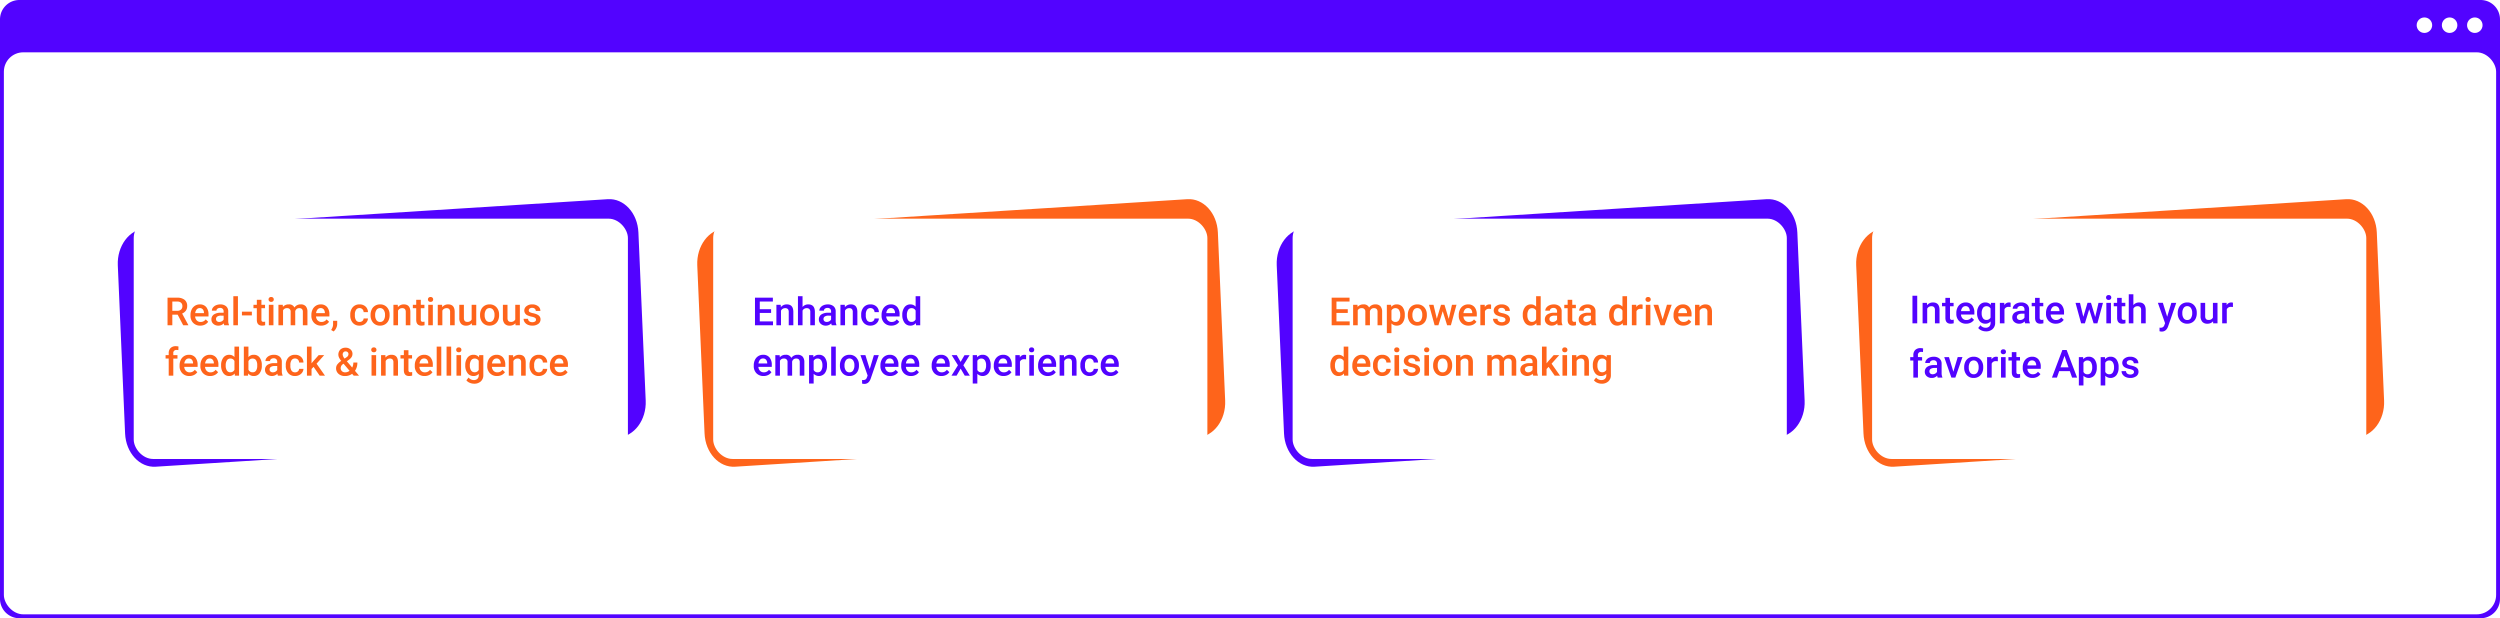
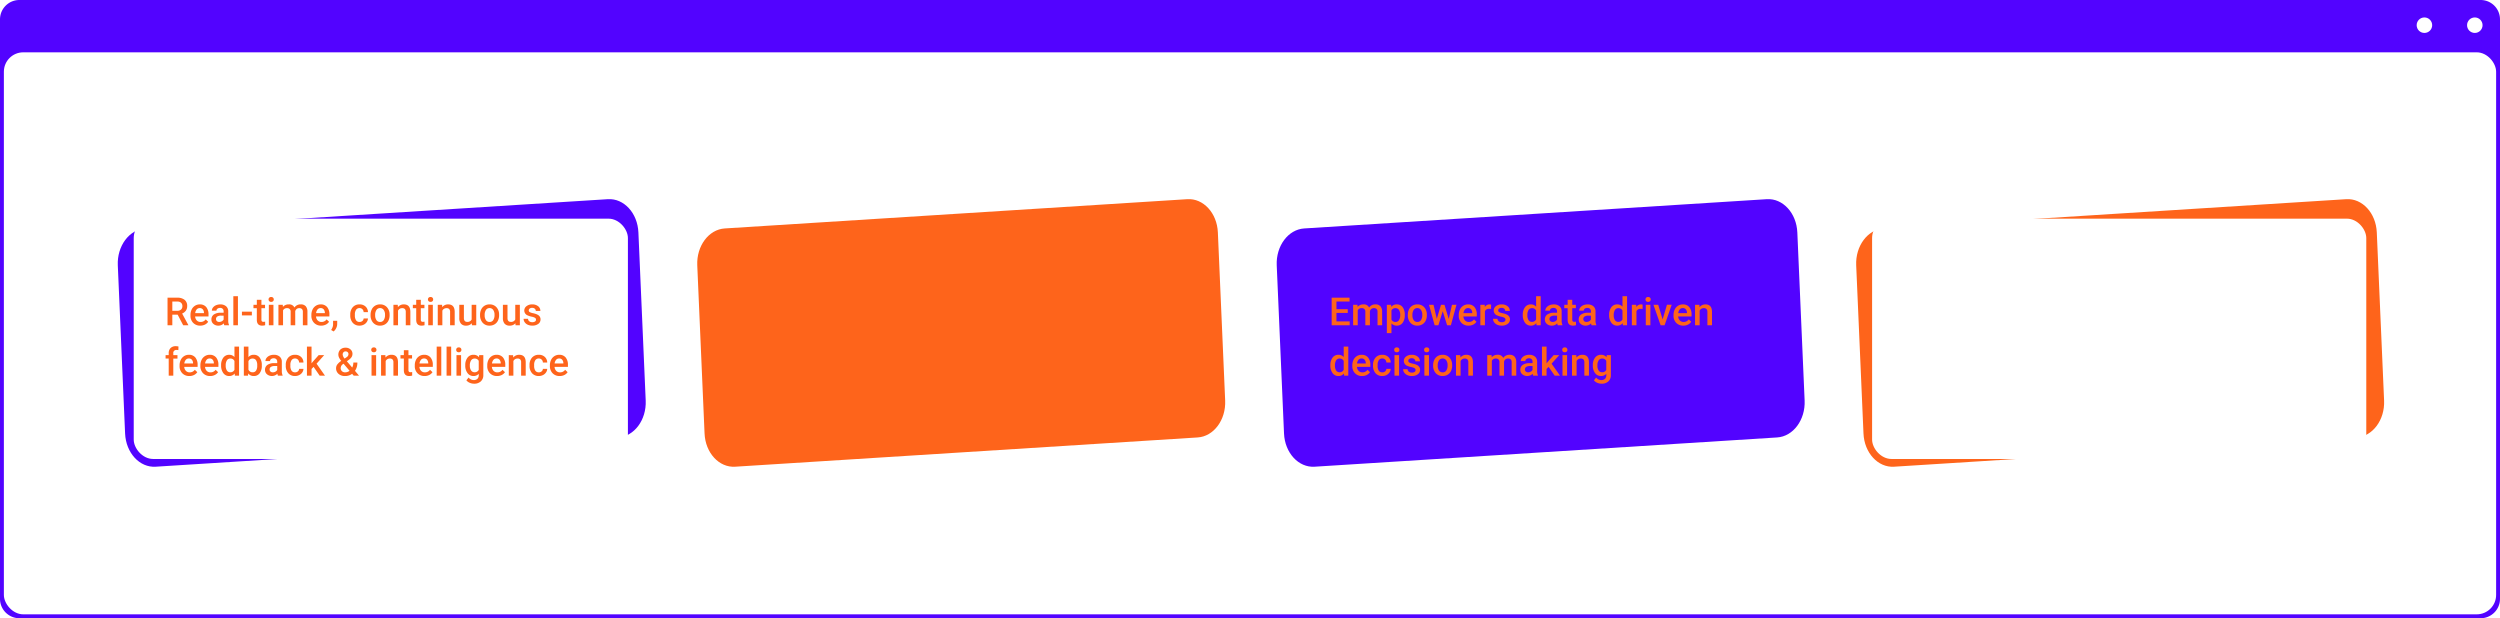
<svg xmlns="http://www.w3.org/2000/svg" width="1290" height="319" viewBox="0 0 1290 319">
  <defs>
    <filter id="Rectangle_236" x="60" y="103.83" width="273" height="142" filterUnits="userSpaceOnUse">
      <feOffset dy="3" input="SourceAlpha" />
      <feGaussianBlur stdDeviation="3" result="blur" />
      <feFlood flood-opacity="0.161" />
      <feComposite operator="in" in2="blur" />
      <feComposite in="SourceGraphic" />
    </filter>
    <filter id="Rectangle_236-2" x="957" y="103.83" width="273" height="142" filterUnits="userSpaceOnUse">
      <feOffset dy="3" input="SourceAlpha" />
      <feGaussianBlur stdDeviation="3" result="blur-2" />
      <feFlood flood-opacity="0.161" />
      <feComposite operator="in" in2="blur-2" />
      <feComposite in="SourceGraphic" />
    </filter>
    <filter id="Rectangle_236-3" x="657.999" y="103.83" width="273" height="142" filterUnits="userSpaceOnUse">
      <feOffset dy="3" input="SourceAlpha" />
      <feGaussianBlur stdDeviation="3" result="blur-3" />
      <feFlood flood-opacity="0.161" />
      <feComposite operator="in" in2="blur-3" />
      <feComposite in="SourceGraphic" />
    </filter>
    <filter id="Rectangle_236-4" x="358.999" y="103.83" width="273" height="142" filterUnits="userSpaceOnUse">
      <feOffset dy="3" input="SourceAlpha" />
      <feGaussianBlur stdDeviation="3" result="blur-4" />
      <feFlood flood-opacity="0.161" />
      <feComposite operator="in" in2="blur-4" />
      <feComposite in="SourceGraphic" />
    </filter>
  </defs>
  <g id="upz_coreCase" transform="translate(-304.234 -1551)">
    <g id="Base" transform="translate(-7.766 462)">
      <path id="Path_3044" data-name="Path 3044" d="M10,0H1280a10,10,0,0,1,10,10V309a10,10,0,0,1-10,10H10A10,10,0,0,1,0,309V10A10,10,0,0,1,10,0Z" transform="translate(312 1089)" fill="#5203ff" />
      <rect id="Rectangle_187" data-name="Rectangle 187" width="1286" height="290" rx="10" transform="translate(314 1116)" fill="#fff" />
      <circle id="Ellipse_157" data-name="Ellipse 157" cx="4" cy="4" r="4" transform="translate(1585 1098)" fill="#fff" />
-       <circle id="Ellipse_158" data-name="Ellipse 158" cx="4" cy="4" r="4" transform="translate(1572 1098)" fill="#fff" />
      <circle id="Ellipse_159" data-name="Ellipse 159" cx="4" cy="4" r="4" transform="translate(1559 1098)" fill="#fff" />
    </g>
    <g id="core-box-1" transform="translate(375.626 1648.83)">
      <path id="Path_3073" data-name="Path 3073" d="M15.009-.162,254.144-2.748c8.289-.09,14.936,7.94,14.846,17.934l-.779,86.864c-.09,9.994-6.882,18.169-15.171,18.259L13.9,122.895c-8.289.09-14.936-7.94-14.846-17.934L-.162,18.1C-.073,8.1,6.72-.073,15.009-.162Z" transform="translate(-11.392 20.993) rotate(-3)" fill="#5203ff" />
      <g transform="matrix(1, 0, 0, 1, -71.39, -97.83)" filter="url(#Rectangle_236)">
        <rect id="Rectangle_236-5" data-name="Rectangle 236" width="255" height="124" rx="10" transform="translate(69 109.83)" fill="#fff" />
      </g>
      <path id="Path_3077" data-name="Path 3077" d="M6.67-5.469H3.916V0H1.445V-14.219h5a5.816,5.816,0,0,1,3.8,1.1,3.907,3.907,0,0,1,1.338,3.2,4,4,0,0,1-.688,2.39A4.381,4.381,0,0,1,8.975-6.048L12.168-.127V0H9.521ZM3.916-7.461H6.455a2.824,2.824,0,0,0,1.953-.63,2.2,2.2,0,0,0,.7-1.724,2.338,2.338,0,0,0-.649-1.768,2.759,2.759,0,0,0-1.938-.645H3.916ZM18.35.2a4.91,4.91,0,0,1-3.657-1.421,5.154,5.154,0,0,1-1.4-3.784V-5.3A6.34,6.34,0,0,1,13.9-8.13a4.645,4.645,0,0,1,1.714-1.938,4.531,4.531,0,0,1,2.461-.693,4.147,4.147,0,0,1,3.335,1.377,5.823,5.823,0,0,1,1.177,3.9v.957h-6.9a3.173,3.173,0,0,0,.874,2.07,2.624,2.624,0,0,0,1.929.762,3.213,3.213,0,0,0,2.656-1.318L22.422-1.8a4.272,4.272,0,0,1-1.694,1.47A5.3,5.3,0,0,1,18.35.2Zm-.283-9.053a2,2,0,0,0-1.577.684,3.543,3.543,0,0,0-.767,1.9h4.521v-.176a2.884,2.884,0,0,0-.635-1.8A1.983,1.983,0,0,0,18.066-8.857ZM30.742,0a3.662,3.662,0,0,1-.273-.986A3.694,3.694,0,0,1,27.7.2a3.728,3.728,0,0,1-2.6-.908,2.906,2.906,0,0,1-1.006-2.246,3,3,0,0,1,1.255-2.593,6.081,6.081,0,0,1,3.589-.9h1.455v-.693a1.851,1.851,0,0,0-.459-1.313,1.819,1.819,0,0,0-1.4-.493,2.09,2.09,0,0,0-1.328.405,1.254,1.254,0,0,0-.518,1.03H24.316a2.634,2.634,0,0,1,.576-1.626,3.839,3.839,0,0,1,1.567-1.187,5.506,5.506,0,0,1,2.212-.43,4.434,4.434,0,0,1,2.959.933,3.326,3.326,0,0,1,1.133,2.622v4.766a5.4,5.4,0,0,0,.4,2.275V0ZM28.135-1.709a2.7,2.7,0,0,0,1.323-.342,2.284,2.284,0,0,0,.933-.918V-4.961H29.111a3.5,3.5,0,0,0-1.982.459,1.487,1.487,0,0,0-.664,1.3,1.387,1.387,0,0,0,.454,1.089A1.758,1.758,0,0,0,28.135-1.709ZM37.773,0H35.4V-15h2.373Zm7.188-5.088H39.834V-7h5.127Zm4.932-8.047v2.568h1.865v1.758H49.893v5.9a1.3,1.3,0,0,0,.239.874,1.109,1.109,0,0,0,.854.269,3.656,3.656,0,0,0,.83-.1V-.029A5.845,5.845,0,0,1,50.254.2Q47.52.2,47.52-2.822V-8.809H45.781v-1.758H47.52v-2.568ZM56.094,0H53.721V-10.566h2.373Zm-2.52-13.311a1.259,1.259,0,0,1,.347-.908,1.309,1.309,0,0,1,.991-.361,1.326,1.326,0,0,1,1,.361,1.25,1.25,0,0,1,.352.908,1.221,1.221,0,0,1-.352.894,1.336,1.336,0,0,1-1,.356,1.32,1.32,0,0,1-.991-.356A1.23,1.23,0,0,1,53.574-13.311Zm7.334,2.744.068,1.1a3.8,3.8,0,0,1,3.047-1.3,2.921,2.921,0,0,1,2.9,1.621,3.748,3.748,0,0,1,3.242-1.621,3.294,3.294,0,0,1,2.6.967,4.257,4.257,0,0,1,.874,2.852V0H71.27V-6.875A2.1,2.1,0,0,0,70.83-8.35a1.924,1.924,0,0,0-1.455-.469,1.976,1.976,0,0,0-1.323.435,2.292,2.292,0,0,0-.718,1.138L67.344,0H64.971V-6.953a1.693,1.693,0,0,0-1.9-1.865,2.089,2.089,0,0,0-2.021,1.162V0H58.672V-10.566ZM80.732.2a4.91,4.91,0,0,1-3.657-1.421,5.154,5.154,0,0,1-1.4-3.784V-5.3a6.34,6.34,0,0,1,.61-2.827A4.645,4.645,0,0,1,78-10.068a4.531,4.531,0,0,1,2.461-.693,4.147,4.147,0,0,1,3.335,1.377,5.822,5.822,0,0,1,1.177,3.9v.957h-6.9a3.173,3.173,0,0,0,.874,2.07,2.624,2.624,0,0,0,1.929.762,3.213,3.213,0,0,0,2.656-1.318L84.8-1.8A4.272,4.272,0,0,1,83.11-.327,5.3,5.3,0,0,1,80.732.2Zm-.283-9.053a2,2,0,0,0-1.577.684,3.543,3.543,0,0,0-.767,1.9h4.521v-.176a2.884,2.884,0,0,0-.635-1.8A1.983,1.983,0,0,0,80.449-8.857ZM87.148,3.2l-1.279-.762A6.9,6.9,0,0,0,86.646.894a4.619,4.619,0,0,0,.22-1.343V-2.295H89l-.01,1.709a4.763,4.763,0,0,1-.522,2.075A5.155,5.155,0,0,1,87.148,3.2Zm13.379-4.9A2.146,2.146,0,0,0,102-2.217a1.768,1.768,0,0,0,.625-1.279h2.236a3.486,3.486,0,0,1-.615,1.841A4.035,4.035,0,0,1,102.686-.3a4.656,4.656,0,0,1-2.129.5A4.505,4.505,0,0,1,97.041-1.24a5.694,5.694,0,0,1-1.3-3.965v-.244a5.6,5.6,0,0,1,1.289-3.862,4.464,4.464,0,0,1,3.516-1.45,4.341,4.341,0,0,1,3.071,1.1,3.935,3.935,0,0,1,1.245,2.886h-2.236a2.173,2.173,0,0,0-.62-1.494,2,2,0,0,0-1.479-.586,2.088,2.088,0,0,0-1.777.835,4.261,4.261,0,0,0-.635,2.534v.381a4.331,4.331,0,0,0,.62,2.563A2.086,2.086,0,0,0,100.527-1.7Zm5.684-3.682a6.231,6.231,0,0,1,.615-2.8,4.493,4.493,0,0,1,1.729-1.914,4.87,4.87,0,0,1,2.559-.669,4.615,4.615,0,0,1,3.472,1.377,5.416,5.416,0,0,1,1.44,3.652l.01.557a6.286,6.286,0,0,1-.6,2.793,4.439,4.439,0,0,1-1.719,1.9A4.906,4.906,0,0,1,111.133.2a4.584,4.584,0,0,1-3.579-1.489,5.7,5.7,0,0,1-1.343-3.97Zm2.373.205a4.258,4.258,0,0,0,.674,2.554,2.191,2.191,0,0,0,1.875.923A2.167,2.167,0,0,0,113-2.637a4.7,4.7,0,0,0,.669-2.744,4.2,4.2,0,0,0-.688-2.539,2.2,2.2,0,0,0-1.87-.937,2.178,2.178,0,0,0-1.846.923A4.614,4.614,0,0,0,108.584-5.176Zm11.66-5.391.068,1.221a3.8,3.8,0,0,1,3.076-1.416q3.3,0,3.359,3.779V0h-2.373V-6.846a2.176,2.176,0,0,0-.435-1.489,1.828,1.828,0,0,0-1.421-.483,2.287,2.287,0,0,0-2.139,1.3V0h-2.373V-10.566Zm11.895-2.568v2.568H134v1.758h-1.865v5.9a1.3,1.3,0,0,0,.239.874,1.109,1.109,0,0,0,.854.269,3.656,3.656,0,0,0,.83-.1V-.029A5.845,5.845,0,0,1,132.5.2q-2.734,0-2.734-3.018V-8.809h-1.738v-1.758h1.738v-2.568ZM138.34,0h-2.373V-10.566h2.373Zm-2.52-13.311a1.259,1.259,0,0,1,.347-.908,1.309,1.309,0,0,1,.991-.361,1.326,1.326,0,0,1,1,.361,1.25,1.25,0,0,1,.352.908,1.221,1.221,0,0,1-.352.894,1.336,1.336,0,0,1-1,.356,1.32,1.32,0,0,1-.991-.356A1.23,1.23,0,0,1,135.82-13.311Zm7.3,2.744.068,1.221a3.8,3.8,0,0,1,3.076-1.416q3.3,0,3.359,3.779V0h-2.373V-6.846a2.176,2.176,0,0,0-.435-1.489,1.828,1.828,0,0,0-1.421-.483,2.287,2.287,0,0,0-2.139,1.3V0h-2.373V-10.566Zm15.322,9.531A3.68,3.68,0,0,1,155.479.2a3.28,3.28,0,0,1-2.6-1.006,4.279,4.279,0,0,1-.884-2.91v-6.846h2.373V-3.75q0,2.012,1.67,2.012a2.345,2.345,0,0,0,2.334-1.24v-7.588h2.373V0h-2.236Zm4.268-4.346a6.231,6.231,0,0,1,.615-2.8,4.493,4.493,0,0,1,1.729-1.914,4.87,4.87,0,0,1,2.559-.669,4.615,4.615,0,0,1,3.472,1.377,5.416,5.416,0,0,1,1.44,3.652l.01.557a6.286,6.286,0,0,1-.6,2.793,4.439,4.439,0,0,1-1.719,1.9A4.906,4.906,0,0,1,167.637.2a4.584,4.584,0,0,1-3.579-1.489,5.7,5.7,0,0,1-1.343-3.97Zm2.373.205a4.258,4.258,0,0,0,.674,2.554,2.191,2.191,0,0,0,1.875.923,2.167,2.167,0,0,0,1.87-.937,4.7,4.7,0,0,0,.669-2.744,4.2,4.2,0,0,0-.688-2.539,2.2,2.2,0,0,0-1.87-.937,2.178,2.178,0,0,0-1.846.923A4.614,4.614,0,0,0,165.088-5.176Zm15.859,4.141A3.68,3.68,0,0,1,177.979.2a3.28,3.28,0,0,1-2.6-1.006,4.279,4.279,0,0,1-.884-2.91v-6.846h2.373V-3.75q0,2.012,1.67,2.012a2.345,2.345,0,0,0,2.334-1.24v-7.588h2.373V0h-2.236Zm10.635-1.836a1.076,1.076,0,0,0-.522-.967,5.557,5.557,0,0,0-1.733-.586,8.911,8.911,0,0,1-2.021-.645,2.7,2.7,0,0,1-1.777-2.49,2.813,2.813,0,0,1,1.152-2.285,4.556,4.556,0,0,1,2.93-.918,4.74,4.74,0,0,1,3.062.938,2.975,2.975,0,0,1,1.167,2.432h-2.373a1.462,1.462,0,0,0-.508-1.138,1.946,1.946,0,0,0-1.348-.454,2.1,2.1,0,0,0-1.274.361,1.139,1.139,0,0,0-.493.967.962.962,0,0,0,.459.85,6.312,6.312,0,0,0,1.855.61,8.783,8.783,0,0,1,2.192.732,3.1,3.1,0,0,1,1.182,1.021A2.6,2.6,0,0,1,193.916-3a2.753,2.753,0,0,1-1.182,2.31,5.039,5.039,0,0,1-3.1.884,5.464,5.464,0,0,1-2.314-.469,3.809,3.809,0,0,1-1.582-1.289,3.051,3.051,0,0,1-.566-1.768h2.3a1.672,1.672,0,0,0,.635,1.294,2.467,2.467,0,0,0,1.553.454,2.4,2.4,0,0,0,1.426-.356A1.1,1.1,0,0,0,191.582-2.871ZM2.051,26V17.191H.439V15.434H2.051v-.967a3.629,3.629,0,0,1,.977-2.715,3.741,3.741,0,0,1,2.734-.957,5.485,5.485,0,0,1,1.328.176l-.059,1.855a4.674,4.674,0,0,0-.908-.078,1.524,1.524,0,0,0-1.7,1.748v.938H6.572v1.758H4.424V26Zm10.674.2a4.91,4.91,0,0,1-3.657-1.421,5.154,5.154,0,0,1-1.4-3.784V20.7a6.34,6.34,0,0,1,.61-2.827A4.645,4.645,0,0,1,9.99,15.932a4.531,4.531,0,0,1,2.461-.693,4.147,4.147,0,0,1,3.335,1.377,5.823,5.823,0,0,1,1.177,3.9v.957h-6.9a3.173,3.173,0,0,0,.874,2.07,2.624,2.624,0,0,0,1.929.762,3.213,3.213,0,0,0,2.656-1.318L16.8,24.2a4.272,4.272,0,0,1-1.694,1.47A5.3,5.3,0,0,1,12.725,26.2Zm-.283-9.053a2,2,0,0,0-1.577.684,3.543,3.543,0,0,0-.767,1.9h4.521v-.176a2.884,2.884,0,0,0-.635-1.8A1.983,1.983,0,0,0,12.441,17.143ZM23.457,26.2A4.91,4.91,0,0,1,19.8,24.774a5.154,5.154,0,0,1-1.4-3.784V20.7a6.34,6.34,0,0,1,.61-2.827,4.645,4.645,0,0,1,1.714-1.938,4.531,4.531,0,0,1,2.461-.693,4.147,4.147,0,0,1,3.335,1.377,5.823,5.823,0,0,1,1.177,3.9v.957h-6.9a3.173,3.173,0,0,0,.874,2.07,2.624,2.624,0,0,0,1.929.762,3.213,3.213,0,0,0,2.656-1.318L27.529,24.2a4.272,4.272,0,0,1-1.694,1.47A5.3,5.3,0,0,1,23.457,26.2Zm-.283-9.053a2,2,0,0,0-1.577.684,3.543,3.543,0,0,0-.767,1.9h4.521v-.176a2.884,2.884,0,0,0-.635-1.8A1.983,1.983,0,0,0,23.174,17.143Zm5.918,3.5a6.282,6.282,0,0,1,1.133-3.921,3.63,3.63,0,0,1,3.037-1.479,3.449,3.449,0,0,1,2.715,1.172V11H38.35V26H36.2l-.117-1.094A3.5,3.5,0,0,1,33.242,26.2a3.609,3.609,0,0,1-3-1.494A6.512,6.512,0,0,1,29.092,20.639Zm2.373.205a4.4,4.4,0,0,0,.62,2.515,2.012,2.012,0,0,0,1.763.9,2.241,2.241,0,0,0,2.129-1.3V18.451a2.207,2.207,0,0,0-2.109-1.27,2.027,2.027,0,0,0-1.777.913A4.9,4.9,0,0,0,31.465,20.844Zm18.633-.02A6.347,6.347,0,0,1,49,24.74,3.579,3.579,0,0,1,45.977,26.2a3.447,3.447,0,0,1-2.891-1.338L42.969,26H40.82V11h2.373v5.449a3.435,3.435,0,0,1,2.764-1.211,3.62,3.62,0,0,1,3.037,1.436,6.452,6.452,0,0,1,1.1,4.014Zm-2.373-.205a4.486,4.486,0,0,0-.605-2.578,2.016,2.016,0,0,0-1.758-.859,2.2,2.2,0,0,0-2.168,1.348v4.355a2.226,2.226,0,0,0,2.188,1.377,2,2,0,0,0,1.719-.83,4.347,4.347,0,0,0,.625-2.51ZM58.4,26a3.662,3.662,0,0,1-.273-.986,3.992,3.992,0,0,1-5.371.273,2.906,2.906,0,0,1-1.006-2.246A3,3,0,0,1,53,20.448a6.081,6.081,0,0,1,3.589-.9h1.455v-.693a1.851,1.851,0,0,0-.459-1.313,1.819,1.819,0,0,0-1.4-.493,2.09,2.09,0,0,0-1.328.405,1.254,1.254,0,0,0-.518,1.03H51.973a2.634,2.634,0,0,1,.576-1.626,3.838,3.838,0,0,1,1.567-1.187,5.506,5.506,0,0,1,2.212-.43,4.434,4.434,0,0,1,2.959.933,3.326,3.326,0,0,1,1.133,2.622v4.766a5.4,5.4,0,0,0,.4,2.275V26Zm-2.607-1.709a2.7,2.7,0,0,0,1.323-.342,2.284,2.284,0,0,0,.933-.918V21.039H56.768a3.5,3.5,0,0,0-1.982.459,1.487,1.487,0,0,0-.664,1.3,1.387,1.387,0,0,0,.454,1.089A1.758,1.758,0,0,0,55.791,24.291Zm11.455.01a2.146,2.146,0,0,0,1.475-.518,1.768,1.768,0,0,0,.625-1.279h2.236a3.486,3.486,0,0,1-.615,1.841A4.035,4.035,0,0,1,69.4,25.7a4.656,4.656,0,0,1-2.129.5A4.505,4.505,0,0,1,63.76,24.76a5.694,5.694,0,0,1-1.3-3.965v-.244a5.6,5.6,0,0,1,1.289-3.862,4.464,4.464,0,0,1,3.516-1.45,4.341,4.341,0,0,1,3.071,1.1,3.935,3.935,0,0,1,1.245,2.886H69.346a2.173,2.173,0,0,0-.62-1.494,2,2,0,0,0-1.479-.586,2.088,2.088,0,0,0-1.777.835,4.261,4.261,0,0,0-.635,2.534v.381a4.331,4.331,0,0,0,.62,2.563A2.086,2.086,0,0,0,67.246,24.3Zm9.561-2.832-1.055,1.084V26H73.379V11h2.373v8.652l.742-.928,2.92-3.291h2.852l-3.926,4.4L82.686,26H79.941Zm11.611.693a3.253,3.253,0,0,1,.537-1.812,8.432,8.432,0,0,1,2.119-1.958,8.851,8.851,0,0,1-1.157-1.777,3.676,3.676,0,0,1,.688-4.058,3.791,3.791,0,0,1,2.734-.972,3.608,3.608,0,0,1,2.544.913,2.95,2.95,0,0,1,.991,2.261,3.115,3.115,0,0,1-.449,1.636,5.323,5.323,0,0,1-1.475,1.489l-.967.7,2.744,3.242a5.67,5.67,0,0,0,.6-2.607h2.061a7.1,7.1,0,0,1-1.23,4.307L100.244,26H97.49l-.8-.947A5.883,5.883,0,0,1,93.057,26.2a4.908,4.908,0,0,1-3.374-1.118A3.707,3.707,0,0,1,88.418,22.162ZM93.125,24.3a3.623,3.623,0,0,0,2.246-.8l-3.105-3.662-.3.215a2.538,2.538,0,0,0-1.172,2.031,2.131,2.131,0,0,0,.635,1.6A2.338,2.338,0,0,0,93.125,24.3Zm-1.309-9.16A3.632,3.632,0,0,0,92.822,17.2l1.084-.742.3-.244a1.758,1.758,0,0,0,.605-1.377,1.261,1.261,0,0,0-.42-.952,1.491,1.491,0,0,0-1.064-.4,1.392,1.392,0,0,0-1.1.469A1.729,1.729,0,0,0,91.816,15.141ZM109.082,26h-2.373V15.434h2.373Zm-2.52-13.311a1.259,1.259,0,0,1,.347-.908,1.309,1.309,0,0,1,.991-.361,1.326,1.326,0,0,1,1,.361,1.25,1.25,0,0,1,.352.908,1.221,1.221,0,0,1-.352.894,1.336,1.336,0,0,1-1,.356,1.32,1.32,0,0,1-.991-.356A1.23,1.23,0,0,1,106.563,12.689Zm7.3,2.744.068,1.221a3.8,3.8,0,0,1,3.076-1.416q3.3,0,3.359,3.779V26H118V19.154a2.176,2.176,0,0,0-.435-1.489,1.828,1.828,0,0,0-1.421-.483A2.287,2.287,0,0,0,114,18.48V26h-2.373V15.434Zm11.895-2.568v2.568h1.865v1.758h-1.865v5.9a1.3,1.3,0,0,0,.239.874,1.109,1.109,0,0,0,.854.269,3.656,3.656,0,0,0,.83-.1v1.836a5.844,5.844,0,0,1-1.562.225q-2.734,0-2.734-3.018V17.191H121.65V15.434h1.738V12.865Zm8.33,13.33a4.91,4.91,0,0,1-3.657-1.421,5.154,5.154,0,0,1-1.4-3.784V20.7a6.34,6.34,0,0,1,.61-2.827,4.646,4.646,0,0,1,1.714-1.938,4.531,4.531,0,0,1,2.461-.693,4.147,4.147,0,0,1,3.335,1.377,5.823,5.823,0,0,1,1.177,3.9v.957h-6.9a3.173,3.173,0,0,0,.874,2.07,2.624,2.624,0,0,0,1.929.762,3.213,3.213,0,0,0,2.656-1.318l1.279,1.221a4.272,4.272,0,0,1-1.694,1.47A5.3,5.3,0,0,1,134.092,26.2Zm-.283-9.053a2,2,0,0,0-1.577.684,3.543,3.543,0,0,0-.767,1.9h4.521v-.176a2.884,2.884,0,0,0-.635-1.8A1.983,1.983,0,0,0,133.809,17.143ZM142.7,26h-2.373V11H142.7Zm5.107,0H145.43V11H147.8Zm5.107,0h-2.373V15.434h2.373Zm-2.52-13.311a1.259,1.259,0,0,1,.347-.908,1.309,1.309,0,0,1,.991-.361,1.326,1.326,0,0,1,1,.361,1.25,1.25,0,0,1,.352.908,1.221,1.221,0,0,1-.352.894,1.336,1.336,0,0,1-1,.356,1.32,1.32,0,0,1-.991-.356A1.23,1.23,0,0,1,150.391,12.689Zm4.688,7.949a6.18,6.18,0,0,1,1.157-3.931,3.714,3.714,0,0,1,3.071-1.47,3.48,3.48,0,0,1,2.842,1.26l.107-1.064h2.139V25.678a4.258,4.258,0,0,1-1.294,3.281,4.928,4.928,0,0,1-3.491,1.2,5.627,5.627,0,0,1-2.271-.483,4.034,4.034,0,0,1-1.685-1.265l1.123-1.426a3.392,3.392,0,0,0,2.7,1.3,2.621,2.621,0,0,0,1.865-.64,2.451,2.451,0,0,0,.684-1.88v-.713a3.494,3.494,0,0,1-2.734,1.143,3.705,3.705,0,0,1-3.032-1.475A6.38,6.38,0,0,1,155.078,20.639Zm2.363.205a4.254,4.254,0,0,0,.649,2.5,2.088,2.088,0,0,0,1.8.913,2.284,2.284,0,0,0,2.129-1.23V18.383a2.251,2.251,0,0,0-2.109-1.2,2.1,2.1,0,0,0-1.821.928A4.763,4.763,0,0,0,157.441,20.844ZM171.484,26.2a4.91,4.91,0,0,1-3.657-1.421,5.154,5.154,0,0,1-1.4-3.784V20.7a6.34,6.34,0,0,1,.61-2.827,4.646,4.646,0,0,1,1.714-1.938,4.531,4.531,0,0,1,2.461-.693,4.147,4.147,0,0,1,3.335,1.377,5.823,5.823,0,0,1,1.177,3.9v.957h-6.9a3.173,3.173,0,0,0,.874,2.07,2.624,2.624,0,0,0,1.929.762,3.213,3.213,0,0,0,2.656-1.318l1.279,1.221a4.272,4.272,0,0,1-1.694,1.47A5.3,5.3,0,0,1,171.484,26.2Zm-.283-9.053a2,2,0,0,0-1.577.684,3.543,3.543,0,0,0-.767,1.9h4.521v-.176a2.884,2.884,0,0,0-.635-1.8A1.983,1.983,0,0,0,171.2,17.143Zm8.564-1.709.068,1.221a3.8,3.8,0,0,1,3.076-1.416q3.3,0,3.359,3.779V26H183.9V19.154a2.176,2.176,0,0,0-.435-1.489,1.828,1.828,0,0,0-1.421-.483,2.287,2.287,0,0,0-2.139,1.3V26h-2.373V15.434ZM193.027,24.3a2.146,2.146,0,0,0,1.475-.518,1.768,1.768,0,0,0,.625-1.279h2.236a3.486,3.486,0,0,1-.615,1.841,4.035,4.035,0,0,1-1.562,1.353,4.656,4.656,0,0,1-2.129.5,4.505,4.505,0,0,1-3.516-1.436,5.694,5.694,0,0,1-1.3-3.965v-.244a5.6,5.6,0,0,1,1.289-3.862,4.464,4.464,0,0,1,3.516-1.45,4.341,4.341,0,0,1,3.071,1.1,3.935,3.935,0,0,1,1.245,2.886h-2.236a2.173,2.173,0,0,0-.62-1.494,2,2,0,0,0-1.479-.586,2.088,2.088,0,0,0-1.777.835,4.261,4.261,0,0,0-.635,2.534v.381a4.331,4.331,0,0,0,.62,2.563A2.086,2.086,0,0,0,193.027,24.3ZM203.809,26.2a4.91,4.91,0,0,1-3.657-1.421,5.154,5.154,0,0,1-1.4-3.784V20.7a6.34,6.34,0,0,1,.61-2.827,4.646,4.646,0,0,1,1.714-1.938,4.531,4.531,0,0,1,2.461-.693,4.147,4.147,0,0,1,3.335,1.377,5.823,5.823,0,0,1,1.177,3.9v.957h-6.9a3.173,3.173,0,0,0,.874,2.07,2.624,2.624,0,0,0,1.929.762,3.213,3.213,0,0,0,2.656-1.318l1.279,1.221a4.272,4.272,0,0,1-1.694,1.47A5.3,5.3,0,0,1,203.809,26.2Zm-.283-9.053a2,2,0,0,0-1.577.684,3.543,3.543,0,0,0-.767,1.9H205.7v-.176a2.884,2.884,0,0,0-.635-1.8A1.983,1.983,0,0,0,203.525,17.143Z" transform="translate(13.609 70)" fill="#fe641b" />
    </g>
    <g id="core-box-2" transform="translate(1272.636 1648.83)">
      <path id="Path_3072" data-name="Path 3072" d="M15.009-.162,254.144-2.748c8.289-.09,14.936,7.94,14.846,17.934l-.779,86.864c-.09,9.994-6.882,18.169-15.171,18.259L13.9,122.895c-8.289.09-14.936-7.94-14.846-17.934L-.162,18.1C-.073,8.1,6.72-.073,15.009-.162Z" transform="translate(-11.393 20.993) rotate(-3)" fill="#fe641b" />
      <g transform="matrix(1, 0, 0, 1, -968.4, -97.83)" filter="url(#Rectangle_236-2)">
        <rect id="Rectangle_236-6" data-name="Rectangle 236" width="255" height="124" rx="10" transform="translate(966 109.83)" fill="#fff" />
      </g>
-       <path id="Path_3076" data-name="Path 3076" d="M4.053,0H1.592V-14.219H4.053Zm5.01-10.566.068,1.221a3.8,3.8,0,0,1,3.076-1.416q3.3,0,3.359,3.779V0H13.193V-6.846a2.176,2.176,0,0,0-.435-1.489,1.828,1.828,0,0,0-1.421-.483A2.287,2.287,0,0,0,9.2-7.52V0H6.826V-10.566Zm11.895-2.568v2.568h1.865v1.758H20.957v5.9a1.3,1.3,0,0,0,.239.874,1.109,1.109,0,0,0,.854.269,3.656,3.656,0,0,0,.83-.1V-.029A5.845,5.845,0,0,1,21.318.2q-2.734,0-2.734-3.018V-8.809H16.846v-1.758h1.738v-2.568ZM29.287.2A4.91,4.91,0,0,1,25.63-1.226a5.154,5.154,0,0,1-1.4-3.784V-5.3a6.34,6.34,0,0,1,.61-2.827,4.645,4.645,0,0,1,1.714-1.938,4.531,4.531,0,0,1,2.461-.693,4.147,4.147,0,0,1,3.335,1.377,5.823,5.823,0,0,1,1.177,3.9v.957h-6.9a3.173,3.173,0,0,0,.874,2.07,2.624,2.624,0,0,0,1.929.762A3.213,3.213,0,0,0,32.08-3.018L33.359-1.8a4.272,4.272,0,0,1-1.694,1.47A5.3,5.3,0,0,1,29.287.2ZM29-8.857a2,2,0,0,0-1.577.684,3.543,3.543,0,0,0-.767,1.9h4.521v-.176a2.884,2.884,0,0,0-.635-1.8A1.983,1.983,0,0,0,29-8.857Zm5.947,3.5a6.18,6.18,0,0,1,1.157-3.931,3.714,3.714,0,0,1,3.071-1.47A3.48,3.48,0,0,1,42.021-9.5l.107-1.064h2.139V-.322a4.258,4.258,0,0,1-1.294,3.281,4.928,4.928,0,0,1-3.491,1.2,5.627,5.627,0,0,1-2.271-.483,4.034,4.034,0,0,1-1.685-1.265L36.65.986a3.392,3.392,0,0,0,2.7,1.3,2.621,2.621,0,0,0,1.865-.64,2.451,2.451,0,0,0,.684-1.88V-.947A3.494,3.494,0,0,1,39.16.2a3.705,3.705,0,0,1-3.032-1.475A6.38,6.38,0,0,1,34.951-5.361Zm2.363.205a4.254,4.254,0,0,0,.649,2.5,2.088,2.088,0,0,0,1.8.913,2.284,2.284,0,0,0,2.129-1.23V-7.617a2.251,2.251,0,0,0-2.109-1.2,2.1,2.1,0,0,0-1.821.928A4.763,4.763,0,0,0,37.314-5.156ZM52.236-8.4a5.872,5.872,0,0,0-.967-.078,2.177,2.177,0,0,0-2.2,1.25V0H46.7V-10.566h2.266l.059,1.182a2.674,2.674,0,0,1,2.383-1.377,2.222,2.222,0,0,1,.84.137ZM59.756,0a3.662,3.662,0,0,1-.273-.986A3.694,3.694,0,0,1,56.709.2a3.728,3.728,0,0,1-2.6-.908,2.906,2.906,0,0,1-1.006-2.246A3,3,0,0,1,54.36-5.552a6.081,6.081,0,0,1,3.589-.9H59.4v-.693a1.851,1.851,0,0,0-.459-1.313,1.819,1.819,0,0,0-1.4-.493,2.09,2.09,0,0,0-1.328.405A1.254,1.254,0,0,0,55.7-7.52H53.33a2.634,2.634,0,0,1,.576-1.626,3.838,3.838,0,0,1,1.567-1.187,5.506,5.506,0,0,1,2.212-.43,4.434,4.434,0,0,1,2.959.933,3.326,3.326,0,0,1,1.133,2.622v4.766a5.4,5.4,0,0,0,.4,2.275V0ZM57.148-1.709a2.7,2.7,0,0,0,1.323-.342,2.284,2.284,0,0,0,.933-.918V-4.961H58.125a3.5,3.5,0,0,0-1.982.459,1.487,1.487,0,0,0-.664,1.3,1.387,1.387,0,0,0,.454,1.089A1.758,1.758,0,0,0,57.148-1.709ZM67.236-13.135v2.568H69.1v1.758H67.236v5.9a1.3,1.3,0,0,0,.239.874,1.109,1.109,0,0,0,.854.269,3.656,3.656,0,0,0,.83-.1V-.029A5.845,5.845,0,0,1,67.6.2q-2.734,0-2.734-3.018V-8.809H63.125v-1.758h1.738v-2.568ZM75.566.2a4.91,4.91,0,0,1-3.657-1.421,5.154,5.154,0,0,1-1.4-3.784V-5.3a6.34,6.34,0,0,1,.61-2.827,4.645,4.645,0,0,1,1.714-1.938,4.531,4.531,0,0,1,2.461-.693,4.147,4.147,0,0,1,3.335,1.377,5.822,5.822,0,0,1,1.177,3.9v.957H72.9a3.173,3.173,0,0,0,.874,2.07A2.624,2.624,0,0,0,75.7-1.7a3.213,3.213,0,0,0,2.656-1.318L79.639-1.8a4.272,4.272,0,0,1-1.694,1.47A5.3,5.3,0,0,1,75.566.2Zm-.283-9.053a2,2,0,0,0-1.577.684,3.543,3.543,0,0,0-.767,1.9h4.521v-.176a2.884,2.884,0,0,0-.635-1.8A1.983,1.983,0,0,0,75.283-8.857ZM95.908-3.271l1.68-7.295H99.9L97.021,0H95.068L92.8-7.256,90.576,0H88.623L85.732-10.566h2.314L89.756-3.35l2.168-7.217h1.787ZM104.014,0h-2.373V-10.566h2.373Zm-2.52-13.311a1.259,1.259,0,0,1,.347-.908,1.309,1.309,0,0,1,.991-.361,1.326,1.326,0,0,1,1,.361,1.25,1.25,0,0,1,.352.908,1.221,1.221,0,0,1-.352.894,1.336,1.336,0,0,1-1,.356,1.32,1.32,0,0,1-.991-.356A1.23,1.23,0,0,1,101.494-13.311Zm8.076.176v2.568h1.865v1.758H109.57v5.9a1.3,1.3,0,0,0,.239.874,1.109,1.109,0,0,0,.854.269,3.656,3.656,0,0,0,.83-.1V-.029A5.845,5.845,0,0,1,109.932.2Q107.2.2,107.2-2.822V-8.809h-1.738v-1.758H107.2v-2.568Zm6.016,3.721a3.714,3.714,0,0,1,2.939-1.348q3.379,0,3.428,3.857V0H119.58V-6.816a2.086,2.086,0,0,0-.474-1.548,1.936,1.936,0,0,0-1.392-.454,2.286,2.286,0,0,0-2.129,1.27V0h-2.373V-15h2.373ZM133.027-3.4l2.148-7.168h2.529L133.506,1.6q-.967,2.666-3.281,2.666a4.231,4.231,0,0,1-1.143-.177V2.246l.449.029a2.31,2.31,0,0,0,1.353-.327,2.167,2.167,0,0,0,.718-1.1l.342-.907-3.711-10.51h2.559Zm5.449-1.982a6.231,6.231,0,0,1,.615-2.8,4.493,4.493,0,0,1,1.729-1.914,4.87,4.87,0,0,1,2.559-.669,4.615,4.615,0,0,1,3.472,1.377,5.416,5.416,0,0,1,1.44,3.652l.01.557a6.286,6.286,0,0,1-.6,2.793,4.439,4.439,0,0,1-1.719,1.9A4.906,4.906,0,0,1,143.4.2a4.584,4.584,0,0,1-3.579-1.489,5.7,5.7,0,0,1-1.343-3.97Zm2.373.205a4.258,4.258,0,0,0,.674,2.554A2.191,2.191,0,0,0,143.4-1.7a2.167,2.167,0,0,0,1.87-.937,4.7,4.7,0,0,0,.669-2.744,4.2,4.2,0,0,0-.688-2.539,2.2,2.2,0,0,0-1.87-.937,2.178,2.178,0,0,0-1.846.923A4.614,4.614,0,0,0,140.85-5.176Zm15.859,4.141A3.68,3.68,0,0,1,153.74.2a3.28,3.28,0,0,1-2.6-1.006,4.279,4.279,0,0,1-.884-2.91v-6.846h2.373V-3.75q0,2.012,1.67,2.012a2.345,2.345,0,0,0,2.334-1.24v-7.588H159V0h-2.236ZM166.953-8.4a5.872,5.872,0,0,0-.967-.078,2.177,2.177,0,0,0-2.2,1.25V0h-2.373V-10.566h2.266l.059,1.182a2.674,2.674,0,0,1,2.383-1.377,2.222,2.222,0,0,1,.84.137ZM2.051,28V19.191H.439V17.434H2.051v-.967a3.629,3.629,0,0,1,.977-2.715,3.741,3.741,0,0,1,2.734-.957,5.485,5.485,0,0,1,1.328.176l-.059,1.855a4.674,4.674,0,0,0-.908-.078,1.524,1.524,0,0,0-1.7,1.748v.938H6.572v1.758H4.424V28Zm12.568,0a3.662,3.662,0,0,1-.273-.986A3.694,3.694,0,0,1,11.572,28.2a3.728,3.728,0,0,1-2.6-.908,2.906,2.906,0,0,1-1.006-2.246,3,3,0,0,1,1.255-2.593,6.081,6.081,0,0,1,3.589-.9h1.455v-.693a1.851,1.851,0,0,0-.459-1.313,1.819,1.819,0,0,0-1.4-.493,2.09,2.09,0,0,0-1.328.405,1.254,1.254,0,0,0-.518,1.03H8.193a2.634,2.634,0,0,1,.576-1.626,3.839,3.839,0,0,1,1.567-1.187,5.506,5.506,0,0,1,2.212-.43,4.434,4.434,0,0,1,2.959.933,3.326,3.326,0,0,1,1.133,2.622v4.766a5.4,5.4,0,0,0,.4,2.275V28Zm-2.607-1.709a2.7,2.7,0,0,0,1.323-.342,2.284,2.284,0,0,0,.933-.918V23.039H12.988a3.5,3.5,0,0,0-1.982.459,1.487,1.487,0,0,0-.664,1.3,1.387,1.387,0,0,0,.454,1.089A1.758,1.758,0,0,0,12.012,26.291Zm10.693-1.3,2.236-7.559h2.451L23.73,28H21.67L17.979,17.434h2.461Zm5.576-2.373a6.231,6.231,0,0,1,.615-2.8,4.493,4.493,0,0,1,1.729-1.914,4.87,4.87,0,0,1,2.559-.669,4.615,4.615,0,0,1,3.472,1.377,5.416,5.416,0,0,1,1.44,3.652l.01.557a6.286,6.286,0,0,1-.6,2.793,4.439,4.439,0,0,1-1.719,1.9A4.906,4.906,0,0,1,33.2,28.2a4.584,4.584,0,0,1-3.579-1.489,5.7,5.7,0,0,1-1.343-3.97Zm2.373.205a4.258,4.258,0,0,0,.674,2.554A2.191,2.191,0,0,0,33.2,26.3a2.167,2.167,0,0,0,1.87-.937,4.7,4.7,0,0,0,.669-2.744,4.2,4.2,0,0,0-.688-2.539,2.321,2.321,0,0,0-3.716-.015A4.614,4.614,0,0,0,30.654,22.824ZM45.645,19.6a5.872,5.872,0,0,0-.967-.078,2.177,2.177,0,0,0-2.2,1.25V28H40.107V17.434h2.266l.059,1.182a2.674,2.674,0,0,1,2.383-1.377,2.222,2.222,0,0,1,.84.137ZM49.668,28H47.295V17.434h2.373Zm-2.52-13.311a1.259,1.259,0,0,1,.347-.908,1.309,1.309,0,0,1,.991-.361,1.326,1.326,0,0,1,1,.361,1.25,1.25,0,0,1,.352.908,1.221,1.221,0,0,1-.352.894,1.336,1.336,0,0,1-1,.356,1.32,1.32,0,0,1-.991-.356A1.23,1.23,0,0,1,47.148,14.689Zm8.076.176v2.568H57.09v1.758H55.225v5.9a1.3,1.3,0,0,0,.239.874,1.109,1.109,0,0,0,.854.269,3.656,3.656,0,0,0,.83-.1v1.836a5.844,5.844,0,0,1-1.562.225q-2.734,0-2.734-3.018V19.191H51.113V17.434h1.738V14.865Zm8.33,13.33A4.91,4.91,0,0,1,59.9,26.774a5.154,5.154,0,0,1-1.4-3.784V22.7a6.34,6.34,0,0,1,.61-2.827,4.646,4.646,0,0,1,1.714-1.938,4.531,4.531,0,0,1,2.461-.693,4.147,4.147,0,0,1,3.335,1.377,5.822,5.822,0,0,1,1.177,3.9v.957h-6.9a3.173,3.173,0,0,0,.874,2.07,2.624,2.624,0,0,0,1.929.762,3.213,3.213,0,0,0,2.656-1.318L67.627,26.2a4.272,4.272,0,0,1-1.694,1.47A5.3,5.3,0,0,1,63.555,28.2Zm-.283-9.053a2,2,0,0,0-1.577.684,3.543,3.543,0,0,0-.767,1.9h4.521v-.176a2.884,2.884,0,0,0-.635-1.8A1.983,1.983,0,0,0,63.271,19.143ZM82.8,24.689H77.295L76.143,28H73.574l5.371-14.219h2.217L86.543,28H83.965ZM77.988,22.7h4.121l-2.061-5.9Zm18.721.127A6.291,6.291,0,0,1,95.6,26.735a3.867,3.867,0,0,1-5.771.317v5.01H87.451V17.434h2.188l.1,1.074a3.486,3.486,0,0,1,2.842-1.27,3.6,3.6,0,0,1,3.032,1.44,6.459,6.459,0,0,1,1.1,4Zm-2.363-.205a4.407,4.407,0,0,0-.63-2.51,2.048,2.048,0,0,0-1.8-.928,2.184,2.184,0,0,0-2.09,1.2V25.07a2.2,2.2,0,0,0,2.109,1.23,2.045,2.045,0,0,0,1.772-.913A4.851,4.851,0,0,0,94.346,22.619Zm13.623.205a6.291,6.291,0,0,1-1.113,3.911,3.867,3.867,0,0,1-5.771.317v5.01H98.711V17.434H100.9l.1,1.074a3.486,3.486,0,0,1,2.842-1.27,3.6,3.6,0,0,1,3.032,1.44,6.459,6.459,0,0,1,1.1,4Zm-2.363-.205a4.407,4.407,0,0,0-.63-2.51,2.048,2.048,0,0,0-1.8-.928,2.184,2.184,0,0,0-2.09,1.2V25.07a2.2,2.2,0,0,0,2.109,1.23,2.045,2.045,0,0,0,1.772-.913A4.851,4.851,0,0,0,105.605,22.619Zm10.293,2.51a1.076,1.076,0,0,0-.522-.967,5.557,5.557,0,0,0-1.733-.586,8.911,8.911,0,0,1-2.021-.645,2.7,2.7,0,0,1-1.777-2.49A2.813,2.813,0,0,1,111,18.156a4.556,4.556,0,0,1,2.93-.918,4.74,4.74,0,0,1,3.062.938,2.975,2.975,0,0,1,1.167,2.432h-2.373a1.462,1.462,0,0,0-.508-1.138,1.946,1.946,0,0,0-1.348-.454,2.1,2.1,0,0,0-1.274.361,1.139,1.139,0,0,0-.493.967.962.962,0,0,0,.459.85,6.312,6.312,0,0,0,1.855.61,8.783,8.783,0,0,1,2.192.732,3.1,3.1,0,0,1,1.182,1.021A2.6,2.6,0,0,1,118.232,25a2.753,2.753,0,0,1-1.182,2.31,5.039,5.039,0,0,1-3.1.884,5.464,5.464,0,0,1-2.314-.469,3.809,3.809,0,0,1-1.582-1.289,3.051,3.051,0,0,1-.566-1.768h2.3a1.672,1.672,0,0,0,.635,1.294,2.467,2.467,0,0,0,1.553.454,2.4,2.4,0,0,0,1.426-.356A1.1,1.1,0,0,0,115.9,25.129Z" transform="translate(16.832 69)" fill="#5203ff" />
    </g>
    <g id="core-box-3" transform="translate(973.633 1648.83)">
      <path id="Path_3071" data-name="Path 3071" d="M15.009-.162,254.144-2.748c8.289-.09,14.936,7.94,14.846,17.934l-.779,86.864c-.09,9.994-6.882,18.169-15.171,18.259L13.9,122.895c-8.289.09-14.936-7.94-14.846-17.934L-.162,18.1C-.073,8.1,6.72-.073,15.009-.162Z" transform="translate(-11.393 20.993) rotate(-3)" fill="#5203ff" />
      <g transform="matrix(1, 0, 0, 1, -669.4, -97.83)" filter="url(#Rectangle_236-3)">
-         <rect id="Rectangle_236-7" data-name="Rectangle 236" width="255" height="124" rx="10" transform="translate(667 109.83)" fill="#fff" />
-       </g>
+         </g>
      <path id="Path_3075" data-name="Path 3075" d="M9.756-6.348H3.916v4.375h6.826V0h-9.3V-14.219h9.229v1.992H3.916V-8.3h5.84Zm5-4.219.068,1.1a3.8,3.8,0,0,1,3.047-1.3,2.921,2.921,0,0,1,2.9,1.621,3.748,3.748,0,0,1,3.242-1.621,3.294,3.294,0,0,1,2.6.967,4.257,4.257,0,0,1,.874,2.852V0H25.117V-6.875a2.1,2.1,0,0,0-.439-1.475,1.924,1.924,0,0,0-1.455-.469,1.976,1.976,0,0,0-1.323.435,2.292,2.292,0,0,0-.718,1.138L21.191,0H18.818V-6.953a1.693,1.693,0,0,0-1.9-1.865,2.089,2.089,0,0,0-2.021,1.162V0H12.52V-10.566ZM39.18-5.176a6.291,6.291,0,0,1-1.113,3.911A3.565,3.565,0,0,1,35.078.2,3.589,3.589,0,0,1,32.295-.947v5.01H29.922V-10.566h2.188l.1,1.074a3.485,3.485,0,0,1,2.842-1.27,3.6,3.6,0,0,1,3.032,1.44,6.459,6.459,0,0,1,1.1,4Zm-2.363-.205a4.407,4.407,0,0,0-.63-2.51,2.048,2.048,0,0,0-1.8-.928,2.184,2.184,0,0,0-2.09,1.2V-2.93A2.2,2.2,0,0,0,34.4-1.7a2.045,2.045,0,0,0,1.772-.913A4.851,4.851,0,0,0,36.816-5.381Zm3.926,0a6.231,6.231,0,0,1,.615-2.8,4.493,4.493,0,0,1,1.729-1.914,4.87,4.87,0,0,1,2.559-.669,4.615,4.615,0,0,1,3.472,1.377,5.416,5.416,0,0,1,1.44,3.652l.01.557a6.286,6.286,0,0,1-.6,2.793,4.439,4.439,0,0,1-1.719,1.9A4.906,4.906,0,0,1,45.664.2a4.584,4.584,0,0,1-3.579-1.489,5.7,5.7,0,0,1-1.343-3.97Zm2.373.205a4.258,4.258,0,0,0,.674,2.554,2.191,2.191,0,0,0,1.875.923,2.167,2.167,0,0,0,1.87-.937A4.7,4.7,0,0,0,48.2-5.381a4.2,4.2,0,0,0-.688-2.539,2.2,2.2,0,0,0-1.87-.937,2.178,2.178,0,0,0-1.846.923A4.614,4.614,0,0,0,43.115-5.176Zm18.74,1.9,1.68-7.295H65.85L62.969,0H61.016L58.75-7.256,56.523,0H54.57L51.68-10.566h2.314L55.7-3.35l2.168-7.217h1.787ZM72.09.2a4.91,4.91,0,0,1-3.657-1.421,5.154,5.154,0,0,1-1.4-3.784V-5.3a6.34,6.34,0,0,1,.61-2.827,4.645,4.645,0,0,1,1.714-1.938,4.531,4.531,0,0,1,2.461-.693,4.147,4.147,0,0,1,3.335,1.377,5.822,5.822,0,0,1,1.177,3.9v.957h-6.9a3.173,3.173,0,0,0,.874,2.07,2.624,2.624,0,0,0,1.929.762,3.213,3.213,0,0,0,2.656-1.318L76.162-1.8a4.272,4.272,0,0,1-1.694,1.47A5.3,5.3,0,0,1,72.09.2Zm-.283-9.053a2,2,0,0,0-1.577.684,3.543,3.543,0,0,0-.767,1.9h4.521v-.176a2.884,2.884,0,0,0-.635-1.8A1.983,1.983,0,0,0,71.807-8.857ZM83.7-8.4a5.872,5.872,0,0,0-.967-.078,2.177,2.177,0,0,0-2.2,1.25V0H78.164V-10.566H80.43l.059,1.182a2.674,2.674,0,0,1,2.383-1.377,2.222,2.222,0,0,1,.84.137Zm7.422,5.527a1.076,1.076,0,0,0-.522-.967,5.557,5.557,0,0,0-1.733-.586,8.911,8.911,0,0,1-2.021-.645,2.7,2.7,0,0,1-1.777-2.49,2.813,2.813,0,0,1,1.152-2.285,4.556,4.556,0,0,1,2.93-.918,4.74,4.74,0,0,1,3.062.938,2.975,2.975,0,0,1,1.167,2.432H91.006A1.462,1.462,0,0,0,90.5-8.53a1.946,1.946,0,0,0-1.348-.454,2.1,2.1,0,0,0-1.274.361,1.139,1.139,0,0,0-.493.967.962.962,0,0,0,.459.85A6.312,6.312,0,0,0,89.7-6.2a8.783,8.783,0,0,1,2.192.732,3.1,3.1,0,0,1,1.182,1.021A2.6,2.6,0,0,1,93.457-3a2.753,2.753,0,0,1-1.182,2.31A5.039,5.039,0,0,1,89.18.2a5.464,5.464,0,0,1-2.314-.469,3.809,3.809,0,0,1-1.582-1.289,3.051,3.051,0,0,1-.566-1.768h2.3a1.672,1.672,0,0,0,.635,1.294,2.467,2.467,0,0,0,1.553.454,2.4,2.4,0,0,0,1.426-.356A1.1,1.1,0,0,0,91.123-2.871Zm8.936-2.49a6.282,6.282,0,0,1,1.133-3.921,3.63,3.63,0,0,1,3.037-1.479,3.449,3.449,0,0,1,2.715,1.172V-15h2.373V0h-2.148l-.117-1.094A3.5,3.5,0,0,1,104.209.2a3.609,3.609,0,0,1-3-1.494A6.512,6.512,0,0,1,100.059-5.361Zm2.373.205a4.4,4.4,0,0,0,.62,2.515,2.012,2.012,0,0,0,1.763.9,2.241,2.241,0,0,0,2.129-1.3V-7.549a2.207,2.207,0,0,0-2.109-1.27,2.027,2.027,0,0,0-1.777.913A4.9,4.9,0,0,0,102.432-5.156ZM118.105,0a3.662,3.662,0,0,1-.273-.986A3.694,3.694,0,0,1,115.059.2a3.728,3.728,0,0,1-2.6-.908,2.906,2.906,0,0,1-1.006-2.246,3,3,0,0,1,1.255-2.593,6.081,6.081,0,0,1,3.589-.9h1.455v-.693a1.851,1.851,0,0,0-.459-1.313,1.819,1.819,0,0,0-1.4-.493,2.09,2.09,0,0,0-1.328.405,1.254,1.254,0,0,0-.518,1.03H111.68a2.634,2.634,0,0,1,.576-1.626,3.839,3.839,0,0,1,1.567-1.187,5.506,5.506,0,0,1,2.212-.43,4.434,4.434,0,0,1,2.959.933,3.326,3.326,0,0,1,1.133,2.622v4.766a5.4,5.4,0,0,0,.4,2.275V0ZM115.5-1.709a2.7,2.7,0,0,0,1.323-.342,2.284,2.284,0,0,0,.933-.918V-4.961h-1.279a3.5,3.5,0,0,0-1.982.459,1.487,1.487,0,0,0-.664,1.3,1.387,1.387,0,0,0,.454,1.089A1.758,1.758,0,0,0,115.5-1.709Zm10.088-11.426v2.568h1.865v1.758h-1.865v5.9a1.3,1.3,0,0,0,.239.874,1.109,1.109,0,0,0,.854.269,3.656,3.656,0,0,0,.83-.1V-.029A5.845,5.845,0,0,1,125.947.2q-2.734,0-2.734-3.018V-8.809h-1.738v-1.758h1.738v-2.568ZM135.576,0a3.662,3.662,0,0,1-.273-.986A3.694,3.694,0,0,1,132.529.2a3.728,3.728,0,0,1-2.6-.908,2.906,2.906,0,0,1-1.006-2.246,3,3,0,0,1,1.255-2.593,6.081,6.081,0,0,1,3.589-.9h1.455v-.693a1.851,1.851,0,0,0-.459-1.313,1.819,1.819,0,0,0-1.4-.493,2.09,2.09,0,0,0-1.328.405,1.254,1.254,0,0,0-.518,1.03H129.15a2.634,2.634,0,0,1,.576-1.626,3.838,3.838,0,0,1,1.567-1.187,5.506,5.506,0,0,1,2.212-.43,4.434,4.434,0,0,1,2.959.933A3.326,3.326,0,0,1,137.6-7.207v4.766A5.4,5.4,0,0,0,138-.166V0Zm-2.607-1.709a2.7,2.7,0,0,0,1.323-.342,2.284,2.284,0,0,0,.933-.918V-4.961h-1.279a3.5,3.5,0,0,0-1.982.459,1.487,1.487,0,0,0-.664,1.3,1.387,1.387,0,0,0,.454,1.089A1.758,1.758,0,0,0,132.969-1.709Zm11.65-3.652a6.282,6.282,0,0,1,1.133-3.921,3.63,3.63,0,0,1,3.037-1.479A3.449,3.449,0,0,1,151.5-9.59V-15h2.373V0h-2.148l-.117-1.094A3.5,3.5,0,0,1,148.77.2a3.609,3.609,0,0,1-3-1.494A6.512,6.512,0,0,1,144.619-5.361Zm2.373.205a4.4,4.4,0,0,0,.62,2.515,2.012,2.012,0,0,0,1.763.9,2.241,2.241,0,0,0,2.129-1.3V-7.549a2.207,2.207,0,0,0-2.109-1.27,2.027,2.027,0,0,0-1.777.913A4.9,4.9,0,0,0,146.992-5.156ZM161.885-8.4a5.872,5.872,0,0,0-.967-.078,2.177,2.177,0,0,0-2.2,1.25V0h-2.373V-10.566h2.266l.059,1.182a2.674,2.674,0,0,1,2.383-1.377,2.222,2.222,0,0,1,.84.137ZM165.908,0h-2.373V-10.566h2.373Zm-2.52-13.311a1.259,1.259,0,0,1,.347-.908,1.309,1.309,0,0,1,.991-.361,1.326,1.326,0,0,1,1,.361,1.25,1.25,0,0,1,.352.908,1.221,1.221,0,0,1-.352.894,1.336,1.336,0,0,1-1,.356,1.32,1.32,0,0,1-.991-.356A1.23,1.23,0,0,1,163.389-13.311Zm8.828,10.3,2.236-7.559H176.9L173.242,0h-2.061L167.49-10.566h2.461ZM182.91.2a4.91,4.91,0,0,1-3.657-1.421,5.154,5.154,0,0,1-1.4-3.784V-5.3a6.34,6.34,0,0,1,.61-2.827,4.646,4.646,0,0,1,1.714-1.938,4.531,4.531,0,0,1,2.461-.693,4.147,4.147,0,0,1,3.335,1.377,5.823,5.823,0,0,1,1.177,3.9v.957h-6.9a3.173,3.173,0,0,0,.874,2.07,2.624,2.624,0,0,0,1.929.762A3.213,3.213,0,0,0,185.7-3.018L186.982-1.8a4.272,4.272,0,0,1-1.694,1.47A5.3,5.3,0,0,1,182.91.2Zm-.283-9.053a2,2,0,0,0-1.577.684,3.543,3.543,0,0,0-.767,1.9H184.8v-.176a2.884,2.884,0,0,0-.635-1.8A1.983,1.983,0,0,0,182.627-8.857Zm8.564-1.709.068,1.221a3.8,3.8,0,0,1,3.076-1.416q3.3,0,3.359,3.779V0h-2.373V-6.846a2.176,2.176,0,0,0-.435-1.489,1.828,1.828,0,0,0-1.421-.483,2.287,2.287,0,0,0-2.139,1.3V0h-2.373V-10.566ZM.771,20.639A6.282,6.282,0,0,1,1.9,16.718a3.63,3.63,0,0,1,3.037-1.479A3.449,3.449,0,0,1,7.656,16.41V11h2.373V26H7.881l-.117-1.094A3.5,3.5,0,0,1,4.922,26.2a3.609,3.609,0,0,1-3-1.494A6.512,6.512,0,0,1,.771,20.639Zm2.373.205a4.4,4.4,0,0,0,.62,2.515,2.012,2.012,0,0,0,1.763.9,2.241,2.241,0,0,0,2.129-1.3V18.451a2.207,2.207,0,0,0-2.109-1.27,2.027,2.027,0,0,0-1.777.913A4.9,4.9,0,0,0,3.145,20.844ZM17.158,26.2A4.91,4.91,0,0,1,13.5,24.774a5.154,5.154,0,0,1-1.4-3.784V20.7a6.34,6.34,0,0,1,.61-2.827,4.645,4.645,0,0,1,1.714-1.938,4.531,4.531,0,0,1,2.461-.693,4.147,4.147,0,0,1,3.335,1.377,5.823,5.823,0,0,1,1.177,3.9v.957h-6.9a3.173,3.173,0,0,0,.874,2.07,2.624,2.624,0,0,0,1.929.762,3.213,3.213,0,0,0,2.656-1.318L21.23,24.2a4.272,4.272,0,0,1-1.694,1.47A5.3,5.3,0,0,1,17.158,26.2Zm-.283-9.053a2,2,0,0,0-1.577.684,3.543,3.543,0,0,0-.767,1.9h4.521v-.176a2.884,2.884,0,0,0-.635-1.8A1.983,1.983,0,0,0,16.875,17.143Zm10.7,7.158a2.146,2.146,0,0,0,1.475-.518,1.768,1.768,0,0,0,.625-1.279h2.236a3.486,3.486,0,0,1-.615,1.841A4.035,4.035,0,0,1,29.736,25.7a4.656,4.656,0,0,1-2.129.5,4.505,4.505,0,0,1-3.516-1.436,5.694,5.694,0,0,1-1.3-3.965v-.244a5.6,5.6,0,0,1,1.289-3.862,4.464,4.464,0,0,1,3.516-1.45,4.341,4.341,0,0,1,3.071,1.1,3.935,3.935,0,0,1,1.245,2.886H29.678a2.173,2.173,0,0,0-.62-1.494,2,2,0,0,0-1.479-.586,2.088,2.088,0,0,0-1.777.835,4.261,4.261,0,0,0-.635,2.534v.381a4.331,4.331,0,0,0,.62,2.563A2.086,2.086,0,0,0,27.578,24.3ZM36.23,26H33.857V15.434H36.23Zm-2.52-13.311a1.259,1.259,0,0,1,.347-.908,1.309,1.309,0,0,1,.991-.361,1.326,1.326,0,0,1,1,.361,1.25,1.25,0,0,1,.352.908,1.221,1.221,0,0,1-.352.894,1.336,1.336,0,0,1-1,.356,1.32,1.32,0,0,1-.991-.356A1.23,1.23,0,0,1,33.711,12.689ZM44.736,23.129a1.076,1.076,0,0,0-.522-.967,5.557,5.557,0,0,0-1.733-.586,8.911,8.911,0,0,1-2.021-.645,2.7,2.7,0,0,1-1.777-2.49,2.813,2.813,0,0,1,1.152-2.285,4.556,4.556,0,0,1,2.93-.918,4.74,4.74,0,0,1,3.062.938,2.975,2.975,0,0,1,1.167,2.432H44.619a1.462,1.462,0,0,0-.508-1.138,1.946,1.946,0,0,0-1.348-.454,2.1,2.1,0,0,0-1.274.361,1.139,1.139,0,0,0-.493.967.962.962,0,0,0,.459.85,6.312,6.312,0,0,0,1.855.61,8.783,8.783,0,0,1,2.192.732,3.1,3.1,0,0,1,1.182,1.021A2.6,2.6,0,0,1,47.07,23a2.753,2.753,0,0,1-1.182,2.31,5.039,5.039,0,0,1-3.1.884,5.464,5.464,0,0,1-2.314-.469A3.809,3.809,0,0,1,38.9,24.438a3.051,3.051,0,0,1-.566-1.768h2.3a1.672,1.672,0,0,0,.635,1.294,2.467,2.467,0,0,0,1.553.454,2.4,2.4,0,0,0,1.426-.356A1.1,1.1,0,0,0,44.736,23.129ZM51.66,26H49.287V15.434H51.66Zm-2.52-13.311a1.259,1.259,0,0,1,.347-.908,1.309,1.309,0,0,1,.991-.361,1.326,1.326,0,0,1,1,.361,1.25,1.25,0,0,1,.352.908,1.221,1.221,0,0,1-.352.894,1.336,1.336,0,0,1-1,.356,1.32,1.32,0,0,1-.991-.356A1.23,1.23,0,0,1,49.141,12.689Zm4.658,7.93a6.231,6.231,0,0,1,.615-2.8,4.493,4.493,0,0,1,1.729-1.914,4.87,4.87,0,0,1,2.559-.669,4.615,4.615,0,0,1,3.472,1.377,5.416,5.416,0,0,1,1.44,3.652l.01.557a6.286,6.286,0,0,1-.6,2.793,4.439,4.439,0,0,1-1.719,1.9,4.906,4.906,0,0,1-2.583.674,4.584,4.584,0,0,1-3.579-1.489,5.7,5.7,0,0,1-1.343-3.97Zm2.373.205a4.258,4.258,0,0,0,.674,2.554,2.191,2.191,0,0,0,1.875.923,2.167,2.167,0,0,0,1.87-.937,4.7,4.7,0,0,0,.669-2.744,4.2,4.2,0,0,0-.688-2.539,2.321,2.321,0,0,0-3.716-.015A4.614,4.614,0,0,0,56.172,20.824Zm11.66-5.391.068,1.221a3.8,3.8,0,0,1,3.076-1.416q3.3,0,3.359,3.779V26H71.963V19.154a2.176,2.176,0,0,0-.435-1.489,1.828,1.828,0,0,0-1.421-.483,2.287,2.287,0,0,0-2.139,1.3V26H65.6V15.434Zm16.133,0,.068,1.1a3.8,3.8,0,0,1,3.047-1.3,2.921,2.921,0,0,1,2.9,1.621,3.748,3.748,0,0,1,3.242-1.621,3.294,3.294,0,0,1,2.6.967,4.257,4.257,0,0,1,.874,2.852V26H94.326V19.125a2.1,2.1,0,0,0-.439-1.475,1.924,1.924,0,0,0-1.455-.469,1.976,1.976,0,0,0-1.323.435,2.292,2.292,0,0,0-.718,1.138L90.4,26H88.027V19.047a1.693,1.693,0,0,0-1.9-1.865A2.089,2.089,0,0,0,84.1,18.344V26H81.729V15.434ZM105.449,26a3.662,3.662,0,0,1-.273-.986,3.992,3.992,0,0,1-5.371.273A2.906,2.906,0,0,1,98.8,23.041a3,3,0,0,1,1.255-2.593,6.081,6.081,0,0,1,3.589-.9H105.1v-.693a1.851,1.851,0,0,0-.459-1.313,1.819,1.819,0,0,0-1.4-.493,2.09,2.09,0,0,0-1.328.405,1.254,1.254,0,0,0-.518,1.03H99.023a2.634,2.634,0,0,1,.576-1.626,3.839,3.839,0,0,1,1.567-1.187,5.506,5.506,0,0,1,2.212-.43,4.434,4.434,0,0,1,2.959.933,3.326,3.326,0,0,1,1.133,2.622v4.766a5.4,5.4,0,0,0,.4,2.275V26Zm-2.607-1.709a2.7,2.7,0,0,0,1.323-.342,2.284,2.284,0,0,0,.933-.918V21.039h-1.279a3.5,3.5,0,0,0-1.982.459,1.487,1.487,0,0,0-.664,1.3,1.387,1.387,0,0,0,.454,1.089A1.758,1.758,0,0,0,102.842,24.291Zm10.547-2.822-1.055,1.084V26h-2.373V11h2.373v8.652l.742-.928L116,15.434h2.852l-3.926,4.4L119.268,26h-2.744ZM122.92,26h-2.373V15.434h2.373ZM120.4,12.689a1.259,1.259,0,0,1,.347-.908,1.309,1.309,0,0,1,.991-.361,1.326,1.326,0,0,1,1,.361,1.25,1.25,0,0,1,.352.908,1.221,1.221,0,0,1-.352.894,1.336,1.336,0,0,1-1,.356,1.32,1.32,0,0,1-.991-.356A1.23,1.23,0,0,1,120.4,12.689Zm7.3,2.744.068,1.221a3.8,3.8,0,0,1,3.076-1.416q3.3,0,3.359,3.779V26h-2.373V19.154a2.176,2.176,0,0,0-.435-1.489,1.828,1.828,0,0,0-1.421-.483,2.287,2.287,0,0,0-2.139,1.3V26h-2.373V15.434Zm8.506,5.205a6.18,6.18,0,0,1,1.157-3.931,3.714,3.714,0,0,1,3.071-1.47,3.48,3.48,0,0,1,2.842,1.26l.107-1.064h2.139V25.678a4.258,4.258,0,0,1-1.294,3.281,4.928,4.928,0,0,1-3.491,1.2,5.627,5.627,0,0,1-2.271-.483,4.034,4.034,0,0,1-1.685-1.265l1.123-1.426a3.392,3.392,0,0,0,2.7,1.3,2.621,2.621,0,0,0,1.865-.64,2.451,2.451,0,0,0,.684-1.88v-.713A3.494,3.494,0,0,1,140.42,26.2a3.705,3.705,0,0,1-3.032-1.475A6.38,6.38,0,0,1,136.211,20.639Zm2.363.205a4.254,4.254,0,0,0,.649,2.5,2.088,2.088,0,0,0,1.8.913,2.284,2.284,0,0,0,2.129-1.23V18.383a2.251,2.251,0,0,0-2.109-1.2,2.1,2.1,0,0,0-1.821.928A4.763,4.763,0,0,0,138.574,20.844Z" transform="translate(16.293 70)" fill="#fe641b" />
    </g>
    <g id="core-box-2-2" data-name="core-box-2" transform="translate(674.629 1648.83)">
      <path id="Path_3070" data-name="Path 3070" d="M15.009-.162,254.144-2.748c8.289-.09,14.936,7.94,14.846,17.934l-.779,86.864c-.09,9.994-6.882,18.169-15.171,18.259L13.9,122.895c-8.289.09-14.936-7.94-14.846-17.934L-.162,18.1C-.073,8.1,6.72-.073,15.009-.162Z" transform="translate(-11.392 20.993) rotate(-3)" fill="#fe641b" />
      <g transform="matrix(1, 0, 0, 1, -370.39, -97.83)" filter="url(#Rectangle_236-4)">
-         <rect id="Rectangle_236-8" data-name="Rectangle 236" width="255" height="124" rx="10" transform="translate(368 109.83)" fill="#fff" />
-       </g>
-       <path id="Path_3074" data-name="Path 3074" d="M9.756-6.348H3.916v4.375h6.826V0h-9.3V-14.219h9.229v1.992H3.916V-8.3h5.84Zm4.971-4.219.068,1.221a3.8,3.8,0,0,1,3.076-1.416q3.3,0,3.359,3.779V0H18.857V-6.846a2.176,2.176,0,0,0-.435-1.489A1.828,1.828,0,0,0,17-8.818a2.287,2.287,0,0,0-2.139,1.3V0H12.49V-10.566Zm11.26,1.152a3.714,3.714,0,0,1,2.939-1.348q3.379,0,3.428,3.857V0H29.98V-6.816a2.086,2.086,0,0,0-.474-1.548,1.936,1.936,0,0,0-1.392-.454,2.286,2.286,0,0,0-2.129,1.27V0H23.613V-15h2.373ZM41.064,0a3.662,3.662,0,0,1-.273-.986A3.694,3.694,0,0,1,38.018.2a3.728,3.728,0,0,1-2.6-.908,2.906,2.906,0,0,1-1.006-2.246,3,3,0,0,1,1.255-2.593,6.081,6.081,0,0,1,3.589-.9h1.455v-.693a1.851,1.851,0,0,0-.459-1.313,1.819,1.819,0,0,0-1.4-.493,2.09,2.09,0,0,0-1.328.405,1.254,1.254,0,0,0-.518,1.03H34.639a2.634,2.634,0,0,1,.576-1.626,3.838,3.838,0,0,1,1.567-1.187,5.506,5.506,0,0,1,2.212-.43,4.434,4.434,0,0,1,2.959.933,3.326,3.326,0,0,1,1.133,2.622v4.766a5.4,5.4,0,0,0,.4,2.275V0ZM38.457-1.709a2.7,2.7,0,0,0,1.323-.342,2.284,2.284,0,0,0,.933-.918V-4.961H39.434a3.5,3.5,0,0,0-1.982.459,1.487,1.487,0,0,0-.664,1.3,1.387,1.387,0,0,0,.454,1.089A1.758,1.758,0,0,0,38.457-1.709Zm9.316-8.857.068,1.221a3.8,3.8,0,0,1,3.076-1.416q3.3,0,3.359,3.779V0H51.9V-6.846a2.176,2.176,0,0,0-.435-1.489,1.828,1.828,0,0,0-1.421-.483,2.287,2.287,0,0,0-2.139,1.3V0H45.537V-10.566ZM61.035-1.7a2.146,2.146,0,0,0,1.475-.518A1.768,1.768,0,0,0,63.135-3.5h2.236a3.486,3.486,0,0,1-.615,1.841A4.036,4.036,0,0,1,63.193-.3a4.656,4.656,0,0,1-2.129.5A4.505,4.505,0,0,1,57.549-1.24a5.694,5.694,0,0,1-1.3-3.965v-.244a5.6,5.6,0,0,1,1.289-3.862,4.464,4.464,0,0,1,3.516-1.45,4.341,4.341,0,0,1,3.071,1.1,3.935,3.935,0,0,1,1.245,2.886H63.135a2.173,2.173,0,0,0-.62-1.494,2,2,0,0,0-1.479-.586,2.088,2.088,0,0,0-1.777.835,4.261,4.261,0,0,0-.635,2.534v.381a4.331,4.331,0,0,0,.62,2.563A2.086,2.086,0,0,0,61.035-1.7ZM71.816.2a4.91,4.91,0,0,1-3.657-1.421,5.154,5.154,0,0,1-1.4-3.784V-5.3a6.34,6.34,0,0,1,.61-2.827,4.645,4.645,0,0,1,1.714-1.938,4.531,4.531,0,0,1,2.461-.693,4.147,4.147,0,0,1,3.335,1.377,5.822,5.822,0,0,1,1.177,3.9v.957h-6.9a3.173,3.173,0,0,0,.874,2.07,2.624,2.624,0,0,0,1.929.762,3.213,3.213,0,0,0,2.656-1.318L75.889-1.8a4.272,4.272,0,0,1-1.694,1.47A5.3,5.3,0,0,1,71.816.2Zm-.283-9.053a2,2,0,0,0-1.577.684,3.543,3.543,0,0,0-.767,1.9h4.521v-.176a2.884,2.884,0,0,0-.635-1.8A1.983,1.983,0,0,0,71.533-8.857Zm5.918,3.5a6.282,6.282,0,0,1,1.133-3.921,3.63,3.63,0,0,1,3.037-1.479A3.449,3.449,0,0,1,84.336-9.59V-15h2.373V0H84.561l-.117-1.094A3.5,3.5,0,0,1,81.6.2a3.609,3.609,0,0,1-3-1.494A6.512,6.512,0,0,1,77.451-5.361Zm2.373.205a4.4,4.4,0,0,0,.62,2.515,2.012,2.012,0,0,0,1.763.9,2.241,2.241,0,0,0,2.129-1.3V-7.549a2.207,2.207,0,0,0-2.109-1.27,2.027,2.027,0,0,0-1.777.913A4.9,4.9,0,0,0,79.824-5.156ZM5.869,26.2a4.91,4.91,0,0,1-3.657-1.421,5.154,5.154,0,0,1-1.4-3.784V20.7a6.34,6.34,0,0,1,.61-2.827,4.645,4.645,0,0,1,1.714-1.938A4.531,4.531,0,0,1,5.6,15.238a4.147,4.147,0,0,1,3.335,1.377,5.823,5.823,0,0,1,1.177,3.9v.957H3.2a3.173,3.173,0,0,0,.874,2.07,2.624,2.624,0,0,0,1.929.762,3.213,3.213,0,0,0,2.656-1.318L9.941,24.2a4.272,4.272,0,0,1-1.694,1.47A5.3,5.3,0,0,1,5.869,26.2Zm-.283-9.053a2,2,0,0,0-1.577.684,3.543,3.543,0,0,0-.767,1.9H7.764v-.176a2.884,2.884,0,0,0-.635-1.8A1.983,1.983,0,0,0,5.586,17.143Zm8.594-1.709.068,1.1a3.8,3.8,0,0,1,3.047-1.3,2.921,2.921,0,0,1,2.9,1.621,3.748,3.748,0,0,1,3.242-1.621,3.294,3.294,0,0,1,2.6.967,4.257,4.257,0,0,1,.874,2.852V26H24.541V19.125A2.1,2.1,0,0,0,24.1,17.65a1.924,1.924,0,0,0-1.455-.469,1.976,1.976,0,0,0-1.323.435,2.292,2.292,0,0,0-.718,1.138L20.615,26H18.242V19.047a1.693,1.693,0,0,0-1.9-1.865,2.089,2.089,0,0,0-2.021,1.162V26H11.943V15.434ZM38.6,20.824a6.291,6.291,0,0,1-1.113,3.911,3.867,3.867,0,0,1-5.771.317v5.01H29.346V15.434h2.188l.1,1.074a3.485,3.485,0,0,1,2.842-1.27,3.6,3.6,0,0,1,3.032,1.44,6.459,6.459,0,0,1,1.1,4Zm-2.363-.205a4.407,4.407,0,0,0-.63-2.51,2.048,2.048,0,0,0-1.8-.928,2.184,2.184,0,0,0-2.09,1.2V23.07a2.2,2.2,0,0,0,2.109,1.23,2.045,2.045,0,0,0,1.772-.913A4.851,4.851,0,0,0,36.24,20.619ZM43.135,26H40.762V11h2.373Zm2.139-5.381a6.231,6.231,0,0,1,.615-2.8,4.493,4.493,0,0,1,1.729-1.914,4.87,4.87,0,0,1,2.559-.669,4.615,4.615,0,0,1,3.472,1.377,5.416,5.416,0,0,1,1.44,3.652l.01.557a6.286,6.286,0,0,1-.6,2.793,4.439,4.439,0,0,1-1.719,1.9A4.906,4.906,0,0,1,50.2,26.2a4.584,4.584,0,0,1-3.579-1.489,5.7,5.7,0,0,1-1.343-3.97Zm2.373.205a4.258,4.258,0,0,0,.674,2.554A2.191,2.191,0,0,0,50.2,24.3a2.167,2.167,0,0,0,1.87-.937,4.7,4.7,0,0,0,.669-2.744,4.2,4.2,0,0,0-.688-2.539,2.321,2.321,0,0,0-3.716-.015A4.614,4.614,0,0,0,47.646,20.824ZM60.654,22.6,62.8,15.434h2.529L61.133,27.6q-.967,2.666-3.281,2.666a4.231,4.231,0,0,1-1.143-.177V28.246l.449.029a2.31,2.31,0,0,0,1.353-.327,2.167,2.167,0,0,0,.718-1.1l.342-.907-3.711-10.51h2.559ZM71.221,26.2a4.91,4.91,0,0,1-3.657-1.421,5.154,5.154,0,0,1-1.4-3.784V20.7a6.34,6.34,0,0,1,.61-2.827,4.645,4.645,0,0,1,1.714-1.938,4.531,4.531,0,0,1,2.461-.693,4.147,4.147,0,0,1,3.335,1.377,5.822,5.822,0,0,1,1.177,3.9v.957h-6.9a3.173,3.173,0,0,0,.874,2.07,2.624,2.624,0,0,0,1.929.762,3.213,3.213,0,0,0,2.656-1.318L75.293,24.2a4.272,4.272,0,0,1-1.694,1.47A5.3,5.3,0,0,1,71.221,26.2Zm-.283-9.053a2,2,0,0,0-1.577.684,3.543,3.543,0,0,0-.767,1.9h4.521v-.176a2.884,2.884,0,0,0-.635-1.8A1.983,1.983,0,0,0,70.938,17.143ZM81.953,26.2A4.91,4.91,0,0,1,78.3,24.774a5.154,5.154,0,0,1-1.4-3.784V20.7a6.34,6.34,0,0,1,.61-2.827,4.645,4.645,0,0,1,1.714-1.938,4.531,4.531,0,0,1,2.461-.693,4.147,4.147,0,0,1,3.335,1.377,5.822,5.822,0,0,1,1.177,3.9v.957h-6.9a3.173,3.173,0,0,0,.874,2.07,2.624,2.624,0,0,0,1.929.762,3.213,3.213,0,0,0,2.656-1.318L86.025,24.2a4.272,4.272,0,0,1-1.694,1.47A5.3,5.3,0,0,1,81.953,26.2Zm-.283-9.053a2,2,0,0,0-1.577.684,3.543,3.543,0,0,0-.767,1.9h4.521v-.176a2.884,2.884,0,0,0-.635-1.8A1.983,1.983,0,0,0,81.67,17.143Zm16,9.053a4.91,4.91,0,0,1-3.657-1.421,5.154,5.154,0,0,1-1.4-3.784V20.7a6.34,6.34,0,0,1,.61-2.827,4.645,4.645,0,0,1,1.714-1.938,4.531,4.531,0,0,1,2.461-.693,4.147,4.147,0,0,1,3.335,1.377,5.822,5.822,0,0,1,1.177,3.9v.957H95a3.173,3.173,0,0,0,.874,2.07A2.624,2.624,0,0,0,97.8,24.3a3.213,3.213,0,0,0,2.656-1.318l1.279,1.221a4.272,4.272,0,0,1-1.694,1.47A5.3,5.3,0,0,1,97.666,26.2Zm-.283-9.053a2,2,0,0,0-1.577.684,3.543,3.543,0,0,0-.767,1.9h4.521v-.176a2.884,2.884,0,0,0-.635-1.8A1.983,1.983,0,0,0,97.383,17.143Zm10.156,1.768,2.012-3.477h2.637l-3.232,5.205L112.295,26h-2.617l-2.109-3.613L105.469,26h-2.637l3.34-5.361-3.223-5.205h2.617Zm15.518,1.914a6.291,6.291,0,0,1-1.113,3.911,3.867,3.867,0,0,1-5.771.317v5.01H113.8V15.434h2.188l.1,1.074a3.486,3.486,0,0,1,2.842-1.27,3.6,3.6,0,0,1,3.032,1.44,6.459,6.459,0,0,1,1.1,4Zm-2.363-.205a4.407,4.407,0,0,0-.63-2.51,2.048,2.048,0,0,0-1.8-.928,2.184,2.184,0,0,0-2.09,1.2V23.07a2.2,2.2,0,0,0,2.109,1.23,2.045,2.045,0,0,0,1.772-.913A4.851,4.851,0,0,0,120.693,20.619Zm9.023,5.576a4.91,4.91,0,0,1-3.657-1.421,5.154,5.154,0,0,1-1.4-3.784V20.7a6.34,6.34,0,0,1,.61-2.827,4.645,4.645,0,0,1,1.714-1.938,4.531,4.531,0,0,1,2.461-.693,4.147,4.147,0,0,1,3.335,1.377,5.823,5.823,0,0,1,1.177,3.9v.957h-6.9a3.173,3.173,0,0,0,.874,2.07,2.624,2.624,0,0,0,1.929.762,3.213,3.213,0,0,0,2.656-1.318l1.279,1.221a4.272,4.272,0,0,1-1.694,1.47A5.3,5.3,0,0,1,129.717,26.2Zm-.283-9.053a2,2,0,0,0-1.577.684,3.543,3.543,0,0,0-.767,1.9h4.521v-.176a2.884,2.884,0,0,0-.635-1.8A1.983,1.983,0,0,0,129.434,17.143Zm11.895.459a5.872,5.872,0,0,0-.967-.078,2.177,2.177,0,0,0-2.2,1.25V26h-2.373V15.434h2.266l.059,1.182a2.674,2.674,0,0,1,2.383-1.377,2.222,2.222,0,0,1,.84.137Zm4.023,8.4h-2.373V15.434h2.373Zm-2.52-13.311a1.259,1.259,0,0,1,.347-.908,1.309,1.309,0,0,1,.991-.361,1.326,1.326,0,0,1,1,.361,1.25,1.25,0,0,1,.352.908,1.221,1.221,0,0,1-.352.894,1.336,1.336,0,0,1-1,.356,1.32,1.32,0,0,1-.991-.356A1.23,1.23,0,0,1,142.832,12.689ZM152.588,26.2a4.91,4.91,0,0,1-3.657-1.421,5.154,5.154,0,0,1-1.4-3.784V20.7a6.34,6.34,0,0,1,.61-2.827,4.646,4.646,0,0,1,1.714-1.938,4.531,4.531,0,0,1,2.461-.693,4.147,4.147,0,0,1,3.335,1.377,5.823,5.823,0,0,1,1.177,3.9v.957h-6.9a3.173,3.173,0,0,0,.874,2.07,2.624,2.624,0,0,0,1.929.762,3.213,3.213,0,0,0,2.656-1.318L156.66,24.2a4.272,4.272,0,0,1-1.694,1.47A5.3,5.3,0,0,1,152.588,26.2Zm-.283-9.053a2,2,0,0,0-1.577.684,3.543,3.543,0,0,0-.767,1.9h4.521v-.176a2.884,2.884,0,0,0-.635-1.8A1.983,1.983,0,0,0,152.3,17.143Zm8.564-1.709.068,1.221a3.8,3.8,0,0,1,3.076-1.416q3.3,0,3.359,3.779V26H165V19.154a2.176,2.176,0,0,0-.435-1.489,1.828,1.828,0,0,0-1.421-.483,2.287,2.287,0,0,0-2.139,1.3V26h-2.373V15.434ZM174.131,24.3a2.146,2.146,0,0,0,1.475-.518,1.768,1.768,0,0,0,.625-1.279h2.236a3.486,3.486,0,0,1-.615,1.841,4.035,4.035,0,0,1-1.562,1.353,4.656,4.656,0,0,1-2.129.5,4.505,4.505,0,0,1-3.516-1.436,5.694,5.694,0,0,1-1.3-3.965v-.244a5.6,5.6,0,0,1,1.289-3.862,4.464,4.464,0,0,1,3.516-1.45,4.341,4.341,0,0,1,3.071,1.1,3.935,3.935,0,0,1,1.245,2.886H176.23a2.173,2.173,0,0,0-.62-1.494,2,2,0,0,0-1.479-.586,2.088,2.088,0,0,0-1.777.835,4.261,4.261,0,0,0-.635,2.534v.381a4.331,4.331,0,0,0,.62,2.563A2.086,2.086,0,0,0,174.131,24.3ZM184.912,26.2a4.91,4.91,0,0,1-3.657-1.421,5.154,5.154,0,0,1-1.4-3.784V20.7a6.34,6.34,0,0,1,.61-2.827,4.646,4.646,0,0,1,1.714-1.938,4.531,4.531,0,0,1,2.461-.693,4.147,4.147,0,0,1,3.335,1.377,5.823,5.823,0,0,1,1.177,3.9v.957h-6.9a3.173,3.173,0,0,0,.874,2.07,2.624,2.624,0,0,0,1.929.762,3.213,3.213,0,0,0,2.656-1.318l1.279,1.221a4.272,4.272,0,0,1-1.694,1.47A5.3,5.3,0,0,1,184.912,26.2Zm-.283-9.053a2,2,0,0,0-1.577.684,3.543,3.543,0,0,0-.767,1.9h4.521v-.176a2.884,2.884,0,0,0-.635-1.8A1.983,1.983,0,0,0,184.629,17.143Z" transform="translate(17.734 70)" fill="#5203ff" />
+         </g>
    </g>
  </g>
</svg>